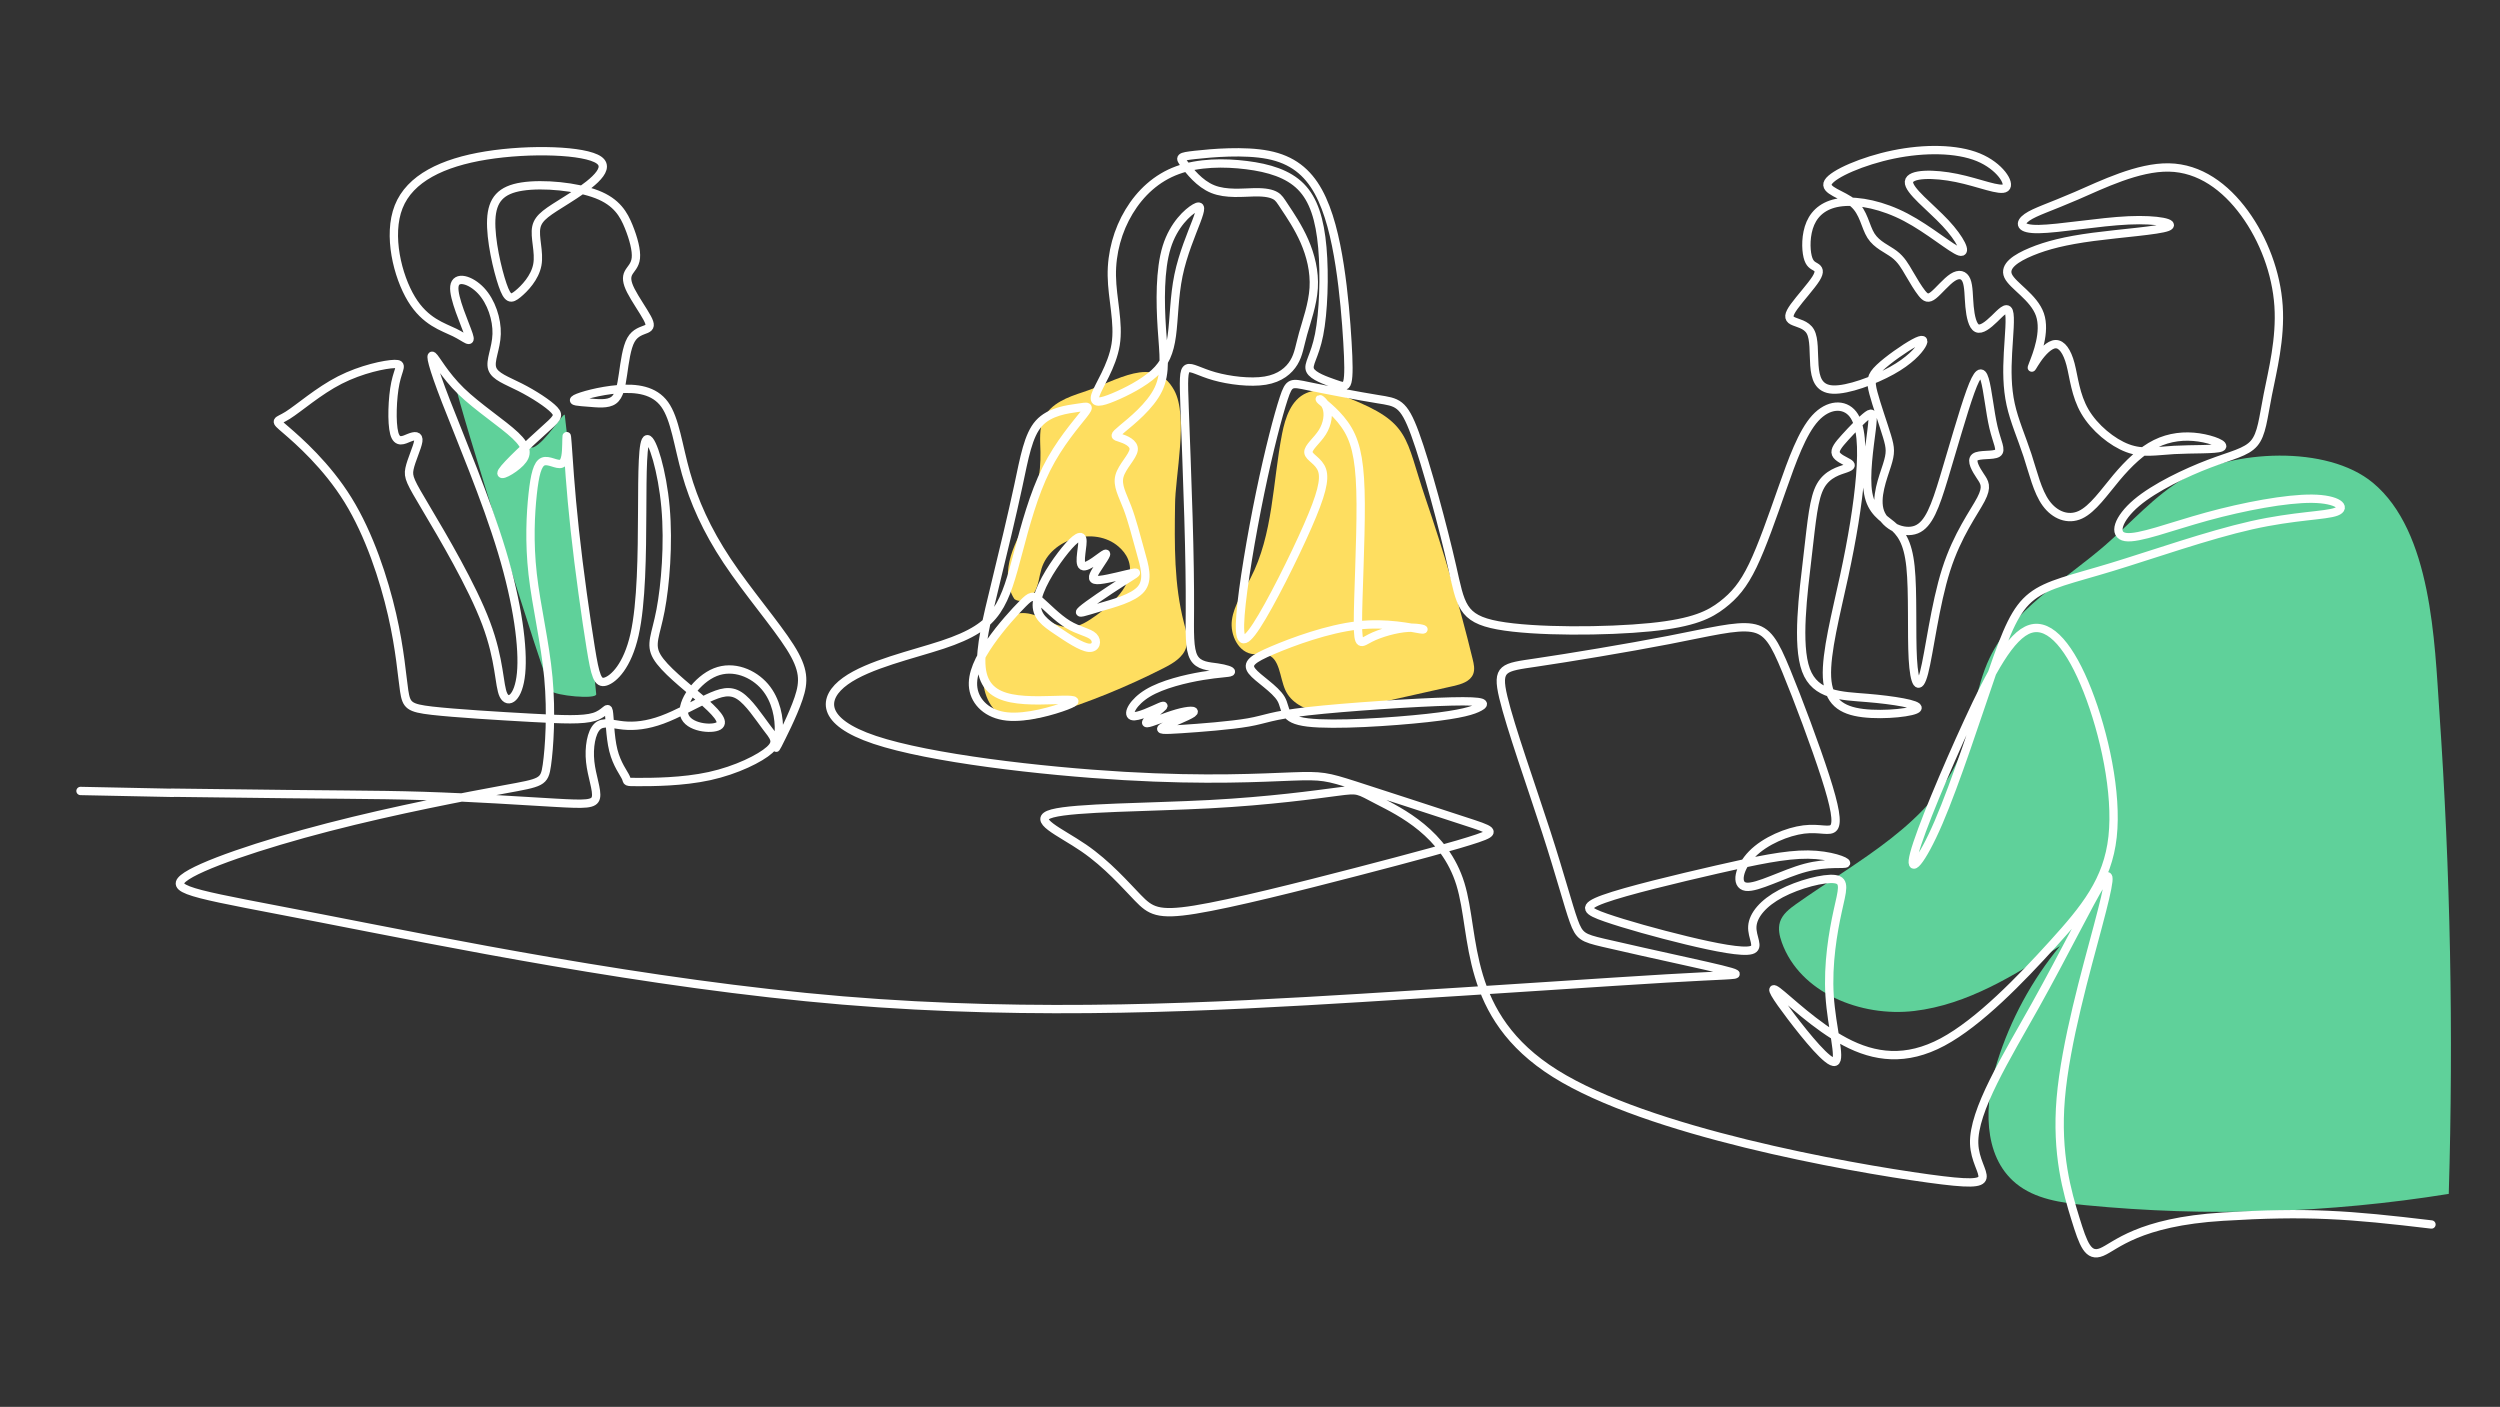
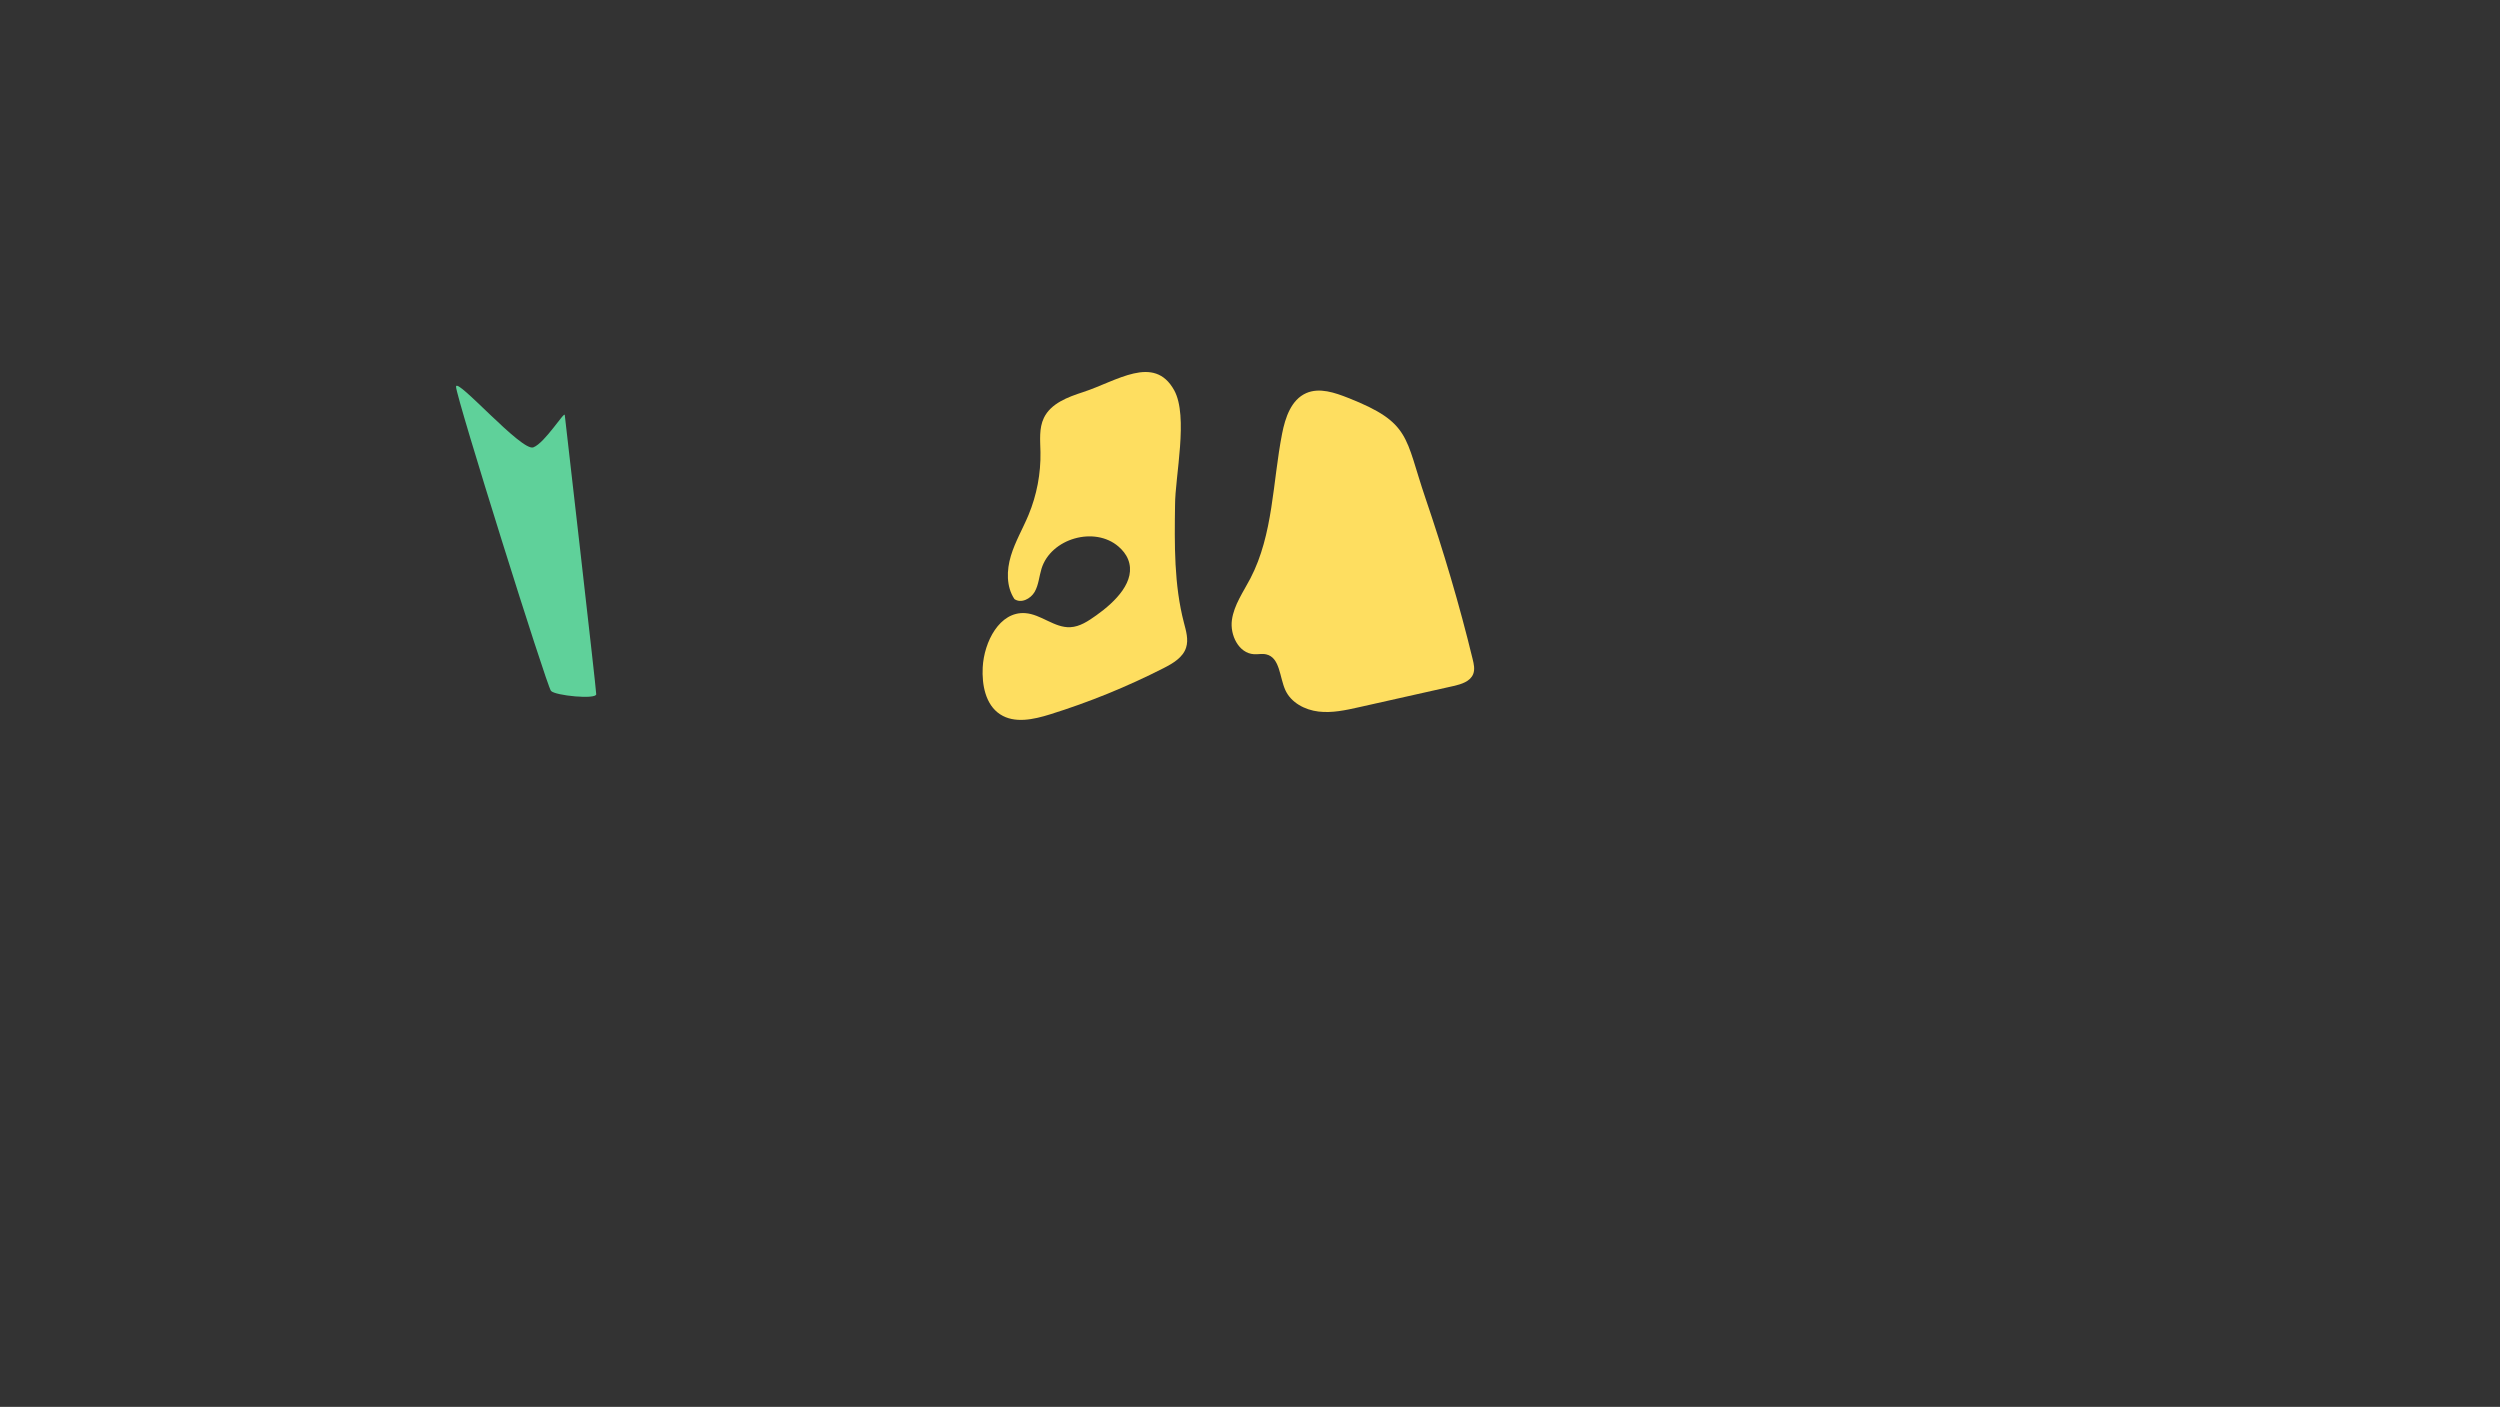
<svg xmlns="http://www.w3.org/2000/svg" id="Layer_1" data-name="Layer 1" viewBox="0 0 2400.68 1351">
  <rect x="0" y="0" width="2400.68" height="1351" fill="#333333" stroke="none" />
  <defs>
    <style>
      .cls-1 {
        fill: #fede60;
      }

      .cls-1, .cls-2, .cls-3 {
        fill-rule: evenodd;
      }

      .cls-2 {
        fill: none;
        stroke: #fff;
        stroke-linecap: round;
        stroke-linejoin: round;
        stroke-width: 8px;
      }

      .cls-3 {
        fill: #5fd19a;
      }
    </style>
  </defs>
  <g>
    <path class="cls-1" d="M1128.37,485.01c-.54,37.9-1.02,76.34,8.54,113.02,2.04,7.83,4.53,16.13,2.07,23.83-3.04,9.53-12.64,15.16-21.55,19.7-35.03,17.85-71.58,32.74-109.12,44.44-15.79,4.92-34.09,8.97-47.93-.08-14.03-9.18-17.58-28.24-16.72-44.99,1.27-24.62,16.21-53.88,40.8-52.16,15.22,1.06,28.07,14.25,43.31,13.51,9.26-.45,17.37-6.01,24.94-11.37,18.25-12.93,38.88-33.12,30.52-53.86-1.92-4.78-5.29-8.87-9.19-12.23-23.01-19.84-64.97-7.76-73.91,21.28-2.28,7.42-2.73,15.51-6.58,22.25-3.85,6.74-13.15,11.43-19.44,6.89-7.93-11.92-7.52-27.7-3.41-41.41,4.11-13.71,11.5-26.17,16.99-39.39,7.91-19.05,11.83-39.74,11.44-60.36-.21-11.11-1.54-22.81,3.29-32.82,6.73-13.93,22.96-19.98,37.67-24.75,32.25-10.46,68.12-36.59,87.41-1.83,13.91,25.06.87,82.78.87,110.32Z" />
    <path class="cls-1" d="M1414.15,632.99c1.16,4.68,2.27,9.72.53,14.22-2.81,7.26-11.53,9.88-19.12,11.59-30.12,6.76-60.25,13.52-90.37,20.27-12.86,2.89-26.03,5.79-39.12,4.21-13.09-1.58-26.31-8.55-31.77-20.55-5.66-12.44-5.09-31.35-18.42-34.37-3.84-.87-7.86.1-11.79-.15-14.61-.92-23.14-18.39-21.11-32.89,2.02-14.5,10.98-26.91,17.74-39.89,22.02-42.28,21.29-92.23,30.45-139.02,3.02-15.41,8.73-32.56,23.1-38.89,12.77-5.63,27.48-.51,40.47,4.61,60.29,23.78,54.11,37.57,74.05,96.11,17.33,50.86,32.72,102.51,45.37,154.74Z" />
-     <path class="cls-3" d="M2097.48,459.26c-28.6,16.74-50.68,42.39-75.7,64.11-39.51,34.29-88.78,61.38-111.27,108.61-13.67,28.72-15.62,61.72-27.55,91.21-27.28,67.41-99.01,102.92-158.3,145.01-6.38,4.53-13.03,9.68-15.39,17.13-2.03,6.38-.51,13.35,1.75,19.65,17.41,48.51,75.95,71.88,127.13,65.83,51.18-6.05,96.61-34.45,139.96-62.32-26.93,32.65-47.48,70.54-60.16,110.92-12.57,40.04-14.48,90.42,17.96,117.04,18.36,15.06,43.35,18.56,66.98,20.87,116.02,11.3,233.49,7.64,348.58-10.86,4.62-154.49,1.61-309.21-9.04-463.41-4.57-66.29-7.24-172.53-63.82-219.46-44.29-36.74-134.96-31.34-181.12-4.33Z" />
+     <path class="cls-3" d="M2097.48,459.26Z" />
    <path class="cls-3" d="M542.33,398.53c.95,8.56,30.21,262.99,30.21,268.14s-39.38,1.39-43.45-3.24c-4.07-4.63-91.12-282.03-91.18-292.07-.07-10.03,63,62.55,74.22,58.23,11.22-4.32,29.78-34.89,30.21-31.07Z" />
  </g>
-   <path class="cls-2" d="M77.31,759.55c170.68,3.46,23.03.65,130.35,2.17,107.32,1.52,151.3,1.1,198.44,2.58,47.14,1.48,97.46,4.86,126.84,6.55,29.39,1.69,37.84,1.69,39.32-5.07,1.48-6.77-4.02-20.29-5.5-34.25-1.48-13.95,1.06-28.33,6.77-33.83,5.71-5.5,14.59-2.11,25.16-1.06,10.57,1.06,22.83-.21,37.21-5.5,14.38-5.28,30.87-14.59,43.55-20.51,12.68-5.92,21.56-8.46,30.65-2.54,9.09,5.92,18.39,20.29,25.58,29.81,7.19,9.51,12.26,14.16,3.38,22.2-8.88,8.03-31.71,19.45-57.71,25.16-26,5.71-55.18,5.71-68.28,5.71s-10.15,0-12.05-4.23c-1.9-4.23-8.67-12.68-12.05-26.21-3.38-13.53-3.38-32.13-4.44-37.63-1.06-5.5-3.17,2.11-13.95,5.5-10.78,3.38-30.23,2.54-60.89.85-30.65-1.69-72.51-4.23-94.71-6.76-22.2-2.54-24.73-5.07-26.85-19.03-2.11-13.95-3.81-39.32-11.63-73.36-7.82-34.04-21.78-76.74-42.28-109.93-20.51-33.19-47.57-56.87-59.62-67.23-12.05-10.36-9.09-7.4,1.69-14.16,10.78-6.76,29.39-23.25,50.1-33.83,20.72-10.57,43.55-15.22,52.43-15.43,8.88-.21,3.81,4.02.85,18.18-2.96,14.16-3.81,38.26-1.06,48.41,2.75,10.15,9.09,6.34,14.38,4.23,5.28-2.11,9.51-2.54,8.67,3.38-.85,5.92-6.76,18.18-8.46,26.43-1.69,8.24.85,12.47,16.28,38.48,15.43,26,43.76,73.78,57.29,109.72,13.53,35.94,12.26,60.04,16.7,69.13,4.44,9.09,14.59,3.17,16.91-20.93,2.33-24.1-3.17-66.38-18.39-116.91-15.22-50.53-40.17-109.3-53.7-144.18-13.53-34.88-15.64-45.88-12.68-43.55,2.96,2.33,10.99,17.97,27.06,33.61,16.07,15.64,40.17,31.29,52.22,42.7,12.05,11.42,12.05,18.6,4.86,26-7.19,7.4-21.56,15.01-17.55,8.46,4.02-6.55,26.43-27.27,39.32-38.9,12.9-11.63,16.28-14.16,10.78-20.08-5.5-5.92-19.87-15.22-32.77-21.77-12.9-6.55-24.31-10.36-26.85-17.97-2.54-7.61,3.81-19.03,4.23-33.19.42-14.16-5.07-31.08-15.01-41.65-9.94-10.57-24.31-14.8-25.58-4.02-1.27,10.78,10.57,36.57,13.74,46.3,3.17,9.72-2.33,3.38-13.53-2.11-11.2-5.5-28.12-10.15-41.44-32.13-13.32-21.99-23.04-61.31-12.26-88.58,10.78-27.27,42.07-42.49,84.14-49.26,42.07-6.76,94.92-5.07,108.24,4.44,13.32,9.51-12.9,26.85-30.75,38.11-17.85,11.26-27.34,16.44-29.42,26.16-2.08,9.72,3.23,23.98.94,36.31-2.3,12.33-12.21,22.72-18.74,28.04-6.53,5.32-9.67,5.56-14.63-8.82-4.96-14.38-11.72-43.39-10.88-62.61.85-19.22,9.31-28.65,29.61-31.79,20.31-3.14,52.46,0,71.8,7.49,19.34,7.49,25.87,19.34,30.58,30.94,4.71,11.6,7.61,22.97,6.89,30.22-.73,7.25-5.08,10.4-7.13,14.38-2.05,3.99-1.81,8.82,2.3,16.92,4.11,8.1,12.09,19.46,15.71,26.23,3.63,6.77,2.9,8.94-.85,10.64-3.75,1.69-10.52,2.9-14.75,10.4-4.23,7.49-5.92,21.27-7.61,32.88-1.69,11.6-3.38,21.03-9.07,25.14-5.68,4.11-15.35,2.9-24.29,2.18-8.94-.73-17.16-.97-12.21-3.63,4.96-2.66,23.09-7.74,40.73-9.19,17.65-1.45,34.81.73,44.84,14.63,10.03,13.9,12.93,39.53,20.49,66.19,7.56,26.66,19.77,54.36,39.48,84.02,19.71,29.66,46.92,61.28,60.52,82.79,13.6,21.51,13.6,32.91,8.09,49.27-5.52,16.36-16.54,37.69-20.04,44.67-3.49,6.99.55-.37,1.1-12.87.55-12.5-2.39-30.15-13.42-43.02-11.03-12.87-30.15-20.96-47.61-13.97-17.46,6.99-33.27,29.05-29.78,41.18,3.49,12.13,26.29,14.34,32.91,10.48,6.62-3.86-2.94-13.79-17.65-26.47-14.71-12.68-34.56-28.13-41.55-40.08-6.99-11.95-1.1-20.41,3.49-44.49,4.6-24.08,7.9-63.79,4.78-98.9-3.13-35.11-12.68-65.63-17.46-65.44-4.78.18-4.78,31.07-4.96,70.41-.18,39.34-.55,87.14-7.35,117.29-6.8,30.15-20.04,42.65-27.76,45.04-7.72,2.39-9.93-5.33-14.34-32.54-4.41-27.21-11.03-73.9-15.26-112.87-4.23-38.97-6.07-70.22-6.99-82.91-.92-12.68-.92-6.8-1.1.74-.18,7.54-.55,16.73-4.78,18.38-4.23,1.65-12.32-4.23-17.65-2.02-5.33,2.21-7.9,12.5-9.93,31.25-2.02,18.75-3.49,45.96,0,76.84,3.49,30.88,11.95,65.44,15.08,99.4,3.13,33.96.93,67.31-1.44,83.99-2.37,16.68-4.91,16.68-40.66,23.23-35.75,6.56-104.71,19.67-169.22,36.38-64.52,16.71-124.59,37.02-139.19,49.07-14.6,12.06,16.29,15.87,131.5,38.27,115.21,22.4,314.74,63.4,501.6,79.03,186.85,15.63,361.03,5.9,498.13-2.47,137.1-8.37,237.13-15.39,293.24-18.68,56.11-3.29,68.29-2.86,65.87-4.59-2.42-1.73-19.45-5.62-45.72-11.46-26.27-5.84-61.79-13.62-81.25-18.24-19.46-4.62-22.87-6.08-28.22-20.92-5.35-14.84-12.65-43.06-26.52-85.87-13.87-42.81-34.3-100.22-41.11-128.93-6.81-28.7,0-28.7,31.38-33.33,31.38-4.62,87.33-13.87,127.47-21.65,40.14-7.78,64.46-14.11,79.79-11.68,15.33,2.43,21.65,13.62,33.08,41.35,11.43,27.73,27.97,72.01,37.46,101.44,9.49,29.43,11.92,44.03,8.27,48.9-3.65,4.87-13.38,0-28.95,1.95-15.57,1.95-36.98,10.7-49.63,23.6-12.65,12.89-16.54,29.92-5.84,31.38,10.7,1.46,36-12.65,57.17-18.24,21.16-5.6,38.19-2.68,38.92-4.38.73-1.7-14.84-8.03-36.49-8.27-21.65-.24-49.38,5.6-87.57,14.35-38.19,8.76-86.84,20.43-108.49,28.22-21.65,7.78-16.3,11.68,1.95,18,18.24,6.33,49.38,15.08,77.6,21.89,28.22,6.81,53.52,11.68,62.03,9.24,8.51-2.43.24-12.16.97-22.87.73-10.7,10.46-22.38,27.49-31.38,17.03-9,41.35-15.33,51.81-13.87,10.46,1.46,7.05,10.7,2.68,30.65-4.38,19.95-9.73,50.6-7.78,81.25,1.95,30.65,11.19,61.3,5.11,63.49-6.08,2.19-27.49-24.08-42.08-43.3-14.6-19.22-22.38-31.38-12.89-24.33,9.49,7.05,36.25,33.33,64.71,48.41,28.46,15.08,58.63,18.97,93.66.24,35.03-18.73,74.92-60.09,105.82-94.14,30.89-34.06,52.79-60.82,57.41-102.9,4.62-42.08-8.03-99.49-24.08-140.36-16.06-40.87-35.52-65.19-54.73-59.36-19.22,5.84-38.19,41.84-59.84,88.79-21.65,46.95-45.98,104.85-51.81,126.98-5.84,22.14,6.81,8.51,23.35-29.92,16.54-38.43,36.98-101.68,51.33-143.28,14.35-41.6,22.62-61.54,38.19-73.71,15.57-12.16,38.44-16.54,76.86-28.24,38.42-11.7,92.41-30.71,134.11-40.08,41.71-9.37,71.14-9.08,81.47-13.05,10.33-3.96,1.56-12.17-23.2-12.45-24.76-.28-65.51,7.36-101.03,17.12-35.51,9.76-65.79,21.65-78.25,19.67-12.45-1.98-7.08-17.83,10.61-32.83,17.69-15,47.68-29.15,69.61-37.5,21.93-8.35,35.8-10.9,43.3-19.67,7.5-8.77,8.63-23.77,13.16-46.69,4.53-22.92,12.45-53.77,10.33-85.32-2.12-31.55-14.29-63.81-32.68-89-18.39-25.19-43.01-43.3-72.59-43.86-29.57-.57-64.1,16.41-88.86,27.17-24.76,10.75-39.76,15.28-47.4,20.66-7.64,5.38-7.92,11.6,11.32,11.32,19.24-.28,58.01-7.07,86.31-8.35,28.3-1.27,46.13,2.97,37.21,6.37-8.91,3.4-44.57,5.94-71.31,9.48-26.74,3.54-44.57,8.07-59.38,14.21-14.81,6.14-26.59,13.9-22.27,23.3,4.32,9.4,24.75,20.46,30.5,37.09,5.75,16.64-3.17,38.86-6.36,47-3.19,8.14-.64,2.2,4.03-4.45,4.67-6.65,11.46-14.01,17.4-14.15,5.94-.14,11.04,6.93,14.29,19.24,3.25,12.31,4.67,29.86,13.87,45.56,9.2,15.71,26.18,29.57,40.89,35.09,14.72,5.52,27.17,2.69,44.71,1.7,17.54-.99,40.18-.14,45.14-2.41,4.95-2.26-7.78-7.64-21.36-9.62-13.58-1.98-28.02-.57-41.46,6.08-13.44,6.65-25.89,18.54-37.64,32.54-11.74,14.01-22.78,30.14-34.67,35.66-11.89,5.52-24.62.42-32.97-11.04-8.35-11.46-12.31-29.29-17.83-46.13-5.52-16.84-12.59-32.68-16.13-48.81-3.54-16.13-3.54-32.54-2.6-49.49.94-16.95,2.81-34.43.82-39.83-1.99-5.4-7.83,1.29-13.93,7.18-6.11,5.89-12.47,10.98-16.67,8.95-4.2-2.04-6.24-11.21-7.13-20.76-.89-9.55-.64-19.48-2.93-25.08s-7.13-6.88-13.24-2.93c-6.11,3.95-13.5,13.12-18.46,17.06-4.97,3.95-7.51,2.67-11.08-1.78-3.57-4.46-8.15-12.1-12.22-19.1-4.07-7-7.64-13.37-14.39-18.46-6.75-5.09-16.68-8.91-22.28-17.7-5.6-8.79-6.88-22.54-16.94-31.2-10.06-8.66-28.91-12.22-24.19-20.25,4.71-8.02,32.98-20.5,62.65-26.61,29.67-6.11,60.74-5.86,81.49,2.67,20.76,8.53,31.2,25.34,26.23,29.29-4.97,3.95-25.34-4.97-47.11-9.42-21.77-4.46-44.95-4.46-45.71,3.69-.76,8.15,20.88,24.45,35.14,39.73,14.26,15.28,21.14,29.54,13.62,27.25-7.51-2.29-29.41-21.14-51.7-32.85-22.28-11.71-44.95-16.3-61.12-14.64-16.17,1.66-25.85,9.55-30.56,20.37-4.71,10.82-4.46,24.58-2.67,31.96,1.78,7.39,5.09,8.4,7.77,10.06,2.67,1.66,4.71,3.95.25,11.08-4.46,7.13-15.41,19.1-21.01,26.87-5.6,7.77-5.86,11.33-1.53,13.62,4.33,2.29,13.24,3.31,17.19,10.44,3.95,7.13,2.93,20.37,3.82,32.34.89,11.97,3.69,22.67,17.83,23.3,14.13.64,39.6-8.79,56.54-18.21,16.94-9.42,25.34-18.85,28.65-24.32,3.31-5.48,1.53-7-7.39-2.16-8.91,4.84-24.96,16.04-33.23,23.94-8.28,7.9-8.79,12.48-5.73,24.07,3.06,11.59,9.68,30.18,13.12,41.64,3.44,11.46,3.69,15.79-.08,27.68-3.78,11.89-11.58,31.33-6.58,44.99,5.01,13.66,22.82,21.54,34.81,16.75,11.99-4.8,18.16-22.27,26.38-49.34,8.22-27.07,18.5-63.73,25.53-83.09,7.02-19.36,10.79-21.41,13.71-11.65,2.91,9.77,4.97,31.35,8.39,45.91,3.43,14.56,8.22,22.1,3.94,24.84-4.28,2.74-17.65.69-21.76,3.94-4.11,3.26,1.03,11.82,5.14,17.99,4.11,6.17,7.2,9.94.69,22.44-6.51,12.51-22.61,33.75-33.41,67.5-10.79,33.75-16.27,80.01-21.24,99.02-4.97,19.02-9.42,10.79-10.79-13.36-1.37-24.16.34-64.24-2.23-88.57-2.57-24.33-9.42-32.89-18.16-40.09-8.74-7.19-19.36-13.02-22.44-30.15-3.08-17.13,1.37-45.57,3.26-60.99,1.88-15.42,1.2-17.82-3.94-14.05-5.14,3.77-14.73,13.71-21.41,21.07-6.68,7.37-10.45,12.16-8.91,15.93,1.54,3.77,8.39,6.51,11.82,8.57,3.43,2.06,3.43,3.43-2.4,5.48-5.82,2.06-17.47,4.8-24.16,16.62-6.68,11.82-8.39,32.72-12.51,67.84-4.11,35.12-10.62,84.46-1.54,109.13,9.08,24.67,33.75,24.67,58.76,26.73,25.01,2.06,50.37,6.17,48.31,9.94-2.06,3.77-31.52,7.19-52.42,4.63s-33.24-11.14-34.43-34.43c-1.2-23.3,8.74-61.33,16.45-96.96,7.71-35.63,13.19-68.87,15.42-96.28,2.23-27.41,1.2-49-7.02-59.45-8.22-10.45-23.64-9.77-36.15,3.94-12.51,13.71-22.1,40.43-31.69,67.67-9.59,27.24-19.19,54.99-28.27,73.84-9.08,18.84-17.65,28.78-29.41,37.81-11.76,9.02-26.72,17.14-68.88,21.39-42.16,4.25-111.5,4.65-146.5-1.8-34.99-6.45-35.63-19.75-44.01-56.59-8.38-36.84-24.52-97.23-35.58-127.42-11.06-30.19-17.06-30.19-35.73-33.19-18.67-3-50.02-8.99-66.61-12.45-16.6-3.46-18.44-4.38-23.74,11.76-5.3,16.13-14.06,49.32-22.59,90.58-8.53,41.26-16.83,90.58-18.9,117.32-2.07,26.74,2.07,30.89,15.44,10.37,13.37-20.51,35.96-65.69,49.09-95.65,13.14-29.96,16.83-44.71,13.83-53.7-3-8.99-12.68-12.22-13.14-17.06-.46-4.84,8.3-11.29,13.37-19.36,5.07-8.07,6.45-17.75,3.92-24.2-2.54-6.45-8.99-9.68-5.28-6.27s17.58,13.44,26.15,28.25c8.57,14.81,11.83,34.38,12.03,70.88.2,36.5-2.65,89.92-2.65,114.18s2.85,19.37,12.03,14.68c9.18-4.69,24.67-9.18,36.29-9.79,11.62-.61,19.37,2.65,11.42,1.43-7.95-1.22-31.6-6.93-60.15-3.67-28.55,3.26-61.98,15.5-81.56,23.86-19.57,8.36-25.28,12.85-19.78,19.98,5.5,7.14,22.22,16.92,27.93,26.71,5.71,9.79.41,19.57,25.69,22.63,25.28,3.06,81.15-.61,114.59-4.28,33.44-3.67,44.45-7.34,50.36-10.6,5.91-3.26,6.73-6.12-26.91-5.3-33.64.82-101.74,5.3-137.83,9.38-36.09,4.08-40.17,7.75-57.16,10.73-16.99,2.98-46.9,5.27-64.51,6.41-17.61,1.14-22.93,1.14-16.97-2.15,5.95-3.3,23.18-9.89,27.65-13.08,4.47-3.19-3.83-2.98-14.99.21-11.16,3.19-25.2,9.36-28.6,9.36s3.83-6.17,9.36-10.74c5.53-4.57,9.36-7.55,3.3-5-6.06,2.55-22.01,10.63-27.01,8.83-5-1.81.96-13.5,15.1-22.01,14.14-8.51,36.47-13.82,52.42-16.48,15.95-2.66,25.52-2.66,27.11-3.72,1.59-1.06-4.78-3.19-12.87-4.36-8.08-1.17-17.86-1.38-22.43-9.57-4.57-8.19-3.93-24.35-3.83-46.89.11-22.54-.32-51.46-1.38-87.61-1.06-36.15-2.76-79.53-3.72-105.8-.96-26.26-1.17-35.41,2.69-37.29,3.86-1.88,11.79,3.5,25.92,7.49,14.13,3.99,34.47,6.58,48.86,4.2,14.39-2.38,22.82-9.74,27.47-17.42,4.65-7.68,5.52-15.68,8.87-27.69,3.35-12.01,9.19-28.02,10.17-43.81.97-15.79-2.92-31.37-8.87-45-5.95-13.63-13.95-25.31-18.6-32.34-4.65-7.03-5.95-9.41-9.41-11.36-3.46-1.95-9.09-3.46-20.01-3.25-10.93.22-27.15,2.16-40.02-3.03-12.87-5.19-22.39-17.52-27.26-24.01-4.87-6.49-5.08-7.14,10.49-8.87,15.58-1.73,46.94-4.54,69.98,0,23.04,4.54,37.75,16.44,48.13,35.26,10.38,18.82,16.44,44.57,20.54,71,4.1,26.43,6.24,53.56,7.43,73.46,1.19,19.9,1.43,32.59-.08,38.28-1.5,5.69-4.75,4.39-12.63,1.61-7.88-2.78-20.4-7.05-23.1-12.79-2.7-5.73,4.4-12.93,8.6-34.16,4.2-21.23,5.5-56.49,3.12-83.64-2.38-27.15-8.44-46.19-20.66-58.52-12.22-12.33-30.61-17.96-52.14-20.66-21.53-2.7-46.19-2.49-66.31,4.87-20.12,7.36-35.7,21.85-46.51,39.81-10.82,17.96-16.87,39.37-16.55,61.55.32,22.17,7.03,45.11,3.68,66.09-3.35,20.98-16.77,40.02-19.47,48.68-2.7,8.65,5.3,6.92,17.52,1.84,12.22-5.08,28.66-13.52,39.05-23.04,10.38-9.52,14.71-20.12,16.87-36.13,2.16-16.01,2.16-37.43,6.38-57.87,4.22-20.44,12.66-39.91,17.2-51.92,4.54-12.01,5.19-16.55-1.41-12.76-6.6,3.79-20.44,15.9-27.15,37.64-6.71,21.74-6.27,53.11-4.65,77.77,1.62,24.66,4.43,42.62-3.35,58.84-7.79,16.23-26.18,30.72-34.72,37.86-8.55,7.14-7.25,6.92-2.16,8.55,5.08,1.62,13.95,5.08,13.2,11.57-.76,6.49-11.14,16.01-13.63,25.2-2.49,9.19,2.92,18.06,7.57,30.29,4.65,12.22,8.55,27.8,12.54,42.07,4,14.27,8.1,27.24.61,36.15-7.49,8.91-26.57,13.76-40.32,17.8-13.75,4.04-22.16,7.28-16.5,2.26,5.66-5.01,25.39-18.27,37.84-26.2,12.45-7.92,17.63-10.51,11.48-9.38-6.15,1.13-23.61,5.98-32.02,6.79-8.41.81-7.76-2.43-3.56-9.22,4.2-6.79,11.97-17.14,8.73-15.85-3.23,1.29-17.47,14.23-21.83,11.64-4.37-2.59,1.13-20.7-.32-26.04-1.46-5.34-9.86,2.1-20.05,15.52-10.19,13.42-22.16,32.83-23.45,45.77-1.29,12.94,8.09,19.41,19.08,26.84,11,7.44,23.61,15.85,30.73,16.5,7.12.65,8.73-6.47,4.53-10.67-4.2-4.2-14.23-5.5-24.58-11.81-10.35-6.31-21.02-17.63-27.33-22.96-6.31-5.34-8.25-4.69-15.85,2.91-7.6,7.6-20.86,22.15-31.37,37.19-10.51,15.04-18.27,30.56-16.33,44.15,1.94,13.58,13.58,25.23,32.5,27.17s45.12-5.82,56.92-10.35c11.81-4.53,9.22-5.82-2.91-5.66-12.13.16-33.8,1.78-49.97-1.46-16.17-3.23-26.85-11.32-28.62-29.76-1.78-18.44,5.34-47.22,13.1-79.08,7.76-31.86,16.17-66.79,22.16-94.76,5.98-27.98,9.54-49,19.89-60.48,10.35-11.48,27.49-13.42,37.36-14.88,9.86-1.46,12.45-2.43,5.5,6.47-6.95,8.89-23.45,27.65-35.74,52.23-12.29,24.58-20.38,54.98-26.84,79.4-6.47,24.42-11.32,42.85-20.86,56.76-9.54,13.91-23.77,23.29-52.13,32.68-28.36,9.4-70.86,18.81-93.14,34.9-22.28,16.09-24.35,38.86,28.17,56.45,52.52,17.59,159.64,30.01,239.6,34.67,79.95,4.66,132.74,1.55,161.36.49,28.62-1.06,33.09-.08,60.3,8.62,27.21,8.7,77.17,25.13,104.55,34.03,27.38,8.9,32.17,10.27,13,16.77-19.16,6.5-62.28,18.14-116.34,32.17-54.07,14.03-119.08,30.46-155.01,36.27-35.93,5.82-42.77,1.03-54.75-11.29-11.98-12.32-29.09-32.17-52.01-47.91-22.93-15.74-51.67-27.38-30.11-33.19,21.56-5.82,93.42-5.82,151.25-8.9,57.83-3.08,101.63-9.24,122.5-11.98,20.87-2.74,18.82-2.05,39.35,8.55,20.53,10.61,63.65,31.14,78.7,80.07,15.06,48.93,2.05,126.27,91.02,182.04,88.97,55.78,279.91,90,358.51,100.79,78.6,10.79,44.86-1.85,43.83-33.51-1.03-31.66,30.65-82.35,58.71-132.58,28.06-50.23,52.5-100.01,63.36-117.21,10.86-17.2,8.15-1.81-3.17,40.73-11.31,42.54-31.23,112.23-35.75,165.63-4.53,53.4,6.34,90.51,14.03,115.4,7.69,24.89,12.22,37.56,25.34,32.13,13.12-5.43,34.85-28.96,116.3-33.94,81.46-4.98,120.66-1.99,200.31,7.51" />
</svg>